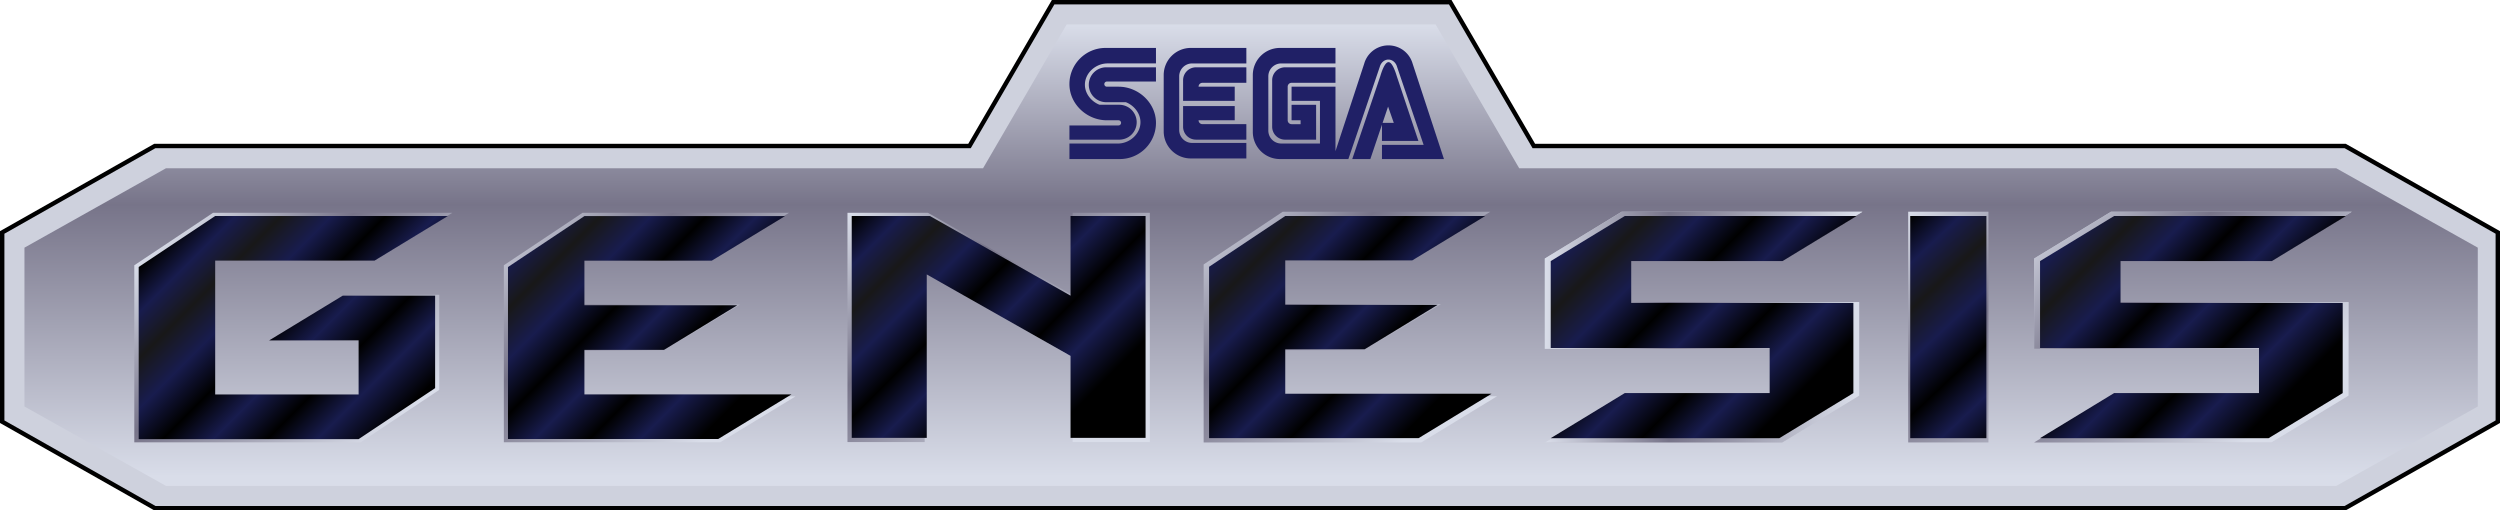
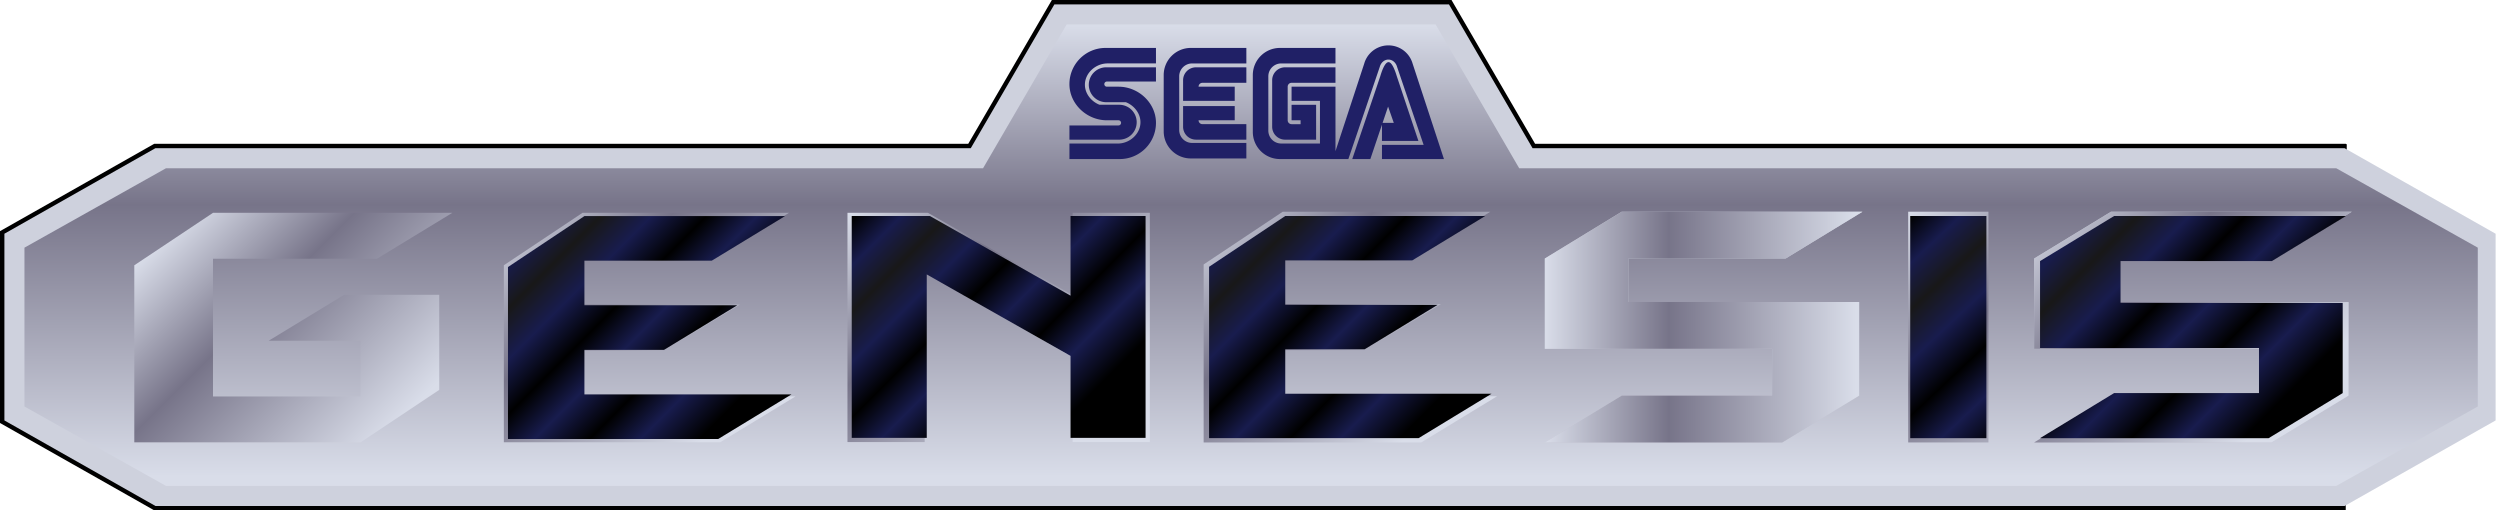
<svg xmlns="http://www.w3.org/2000/svg" xmlns:ns1="http://sodipodi.sourceforge.net/DTD/sodipodi-0.dtd" xmlns:ns2="http://www.inkscape.org/namespaces/inkscape" width="568.929" height="116.145" viewBox="-1 -1 568.929 116.145" xml:space="preserve" version="1.1" id="svg88" ns1:docname="genesis.svg" ns2:version="1.4 (86a8ad7, 2024-10-11)">
  <defs id="defs88" />
  <ns1:namedview id="namedview88" pagecolor="#ffffff" bordercolor="#000000" borderopacity="0.25" ns2:showpageshadow="2" ns2:pageopacity="0.0" ns2:pagecheckerboard="0" ns2:deskcolor="#d1d1d1" ns2:zoom="6.5210244" ns2:cx="284.46451" ns2:cy="58.043028" ns2:window-width="3840" ns2:window-height="2066" ns2:window-x="-11" ns2:window-y="-11" ns2:window-maximized="1" ns2:current-layer="svg88" />
-   <path d="m533.056 31.853-.229-.132H348.343L329.321-1h-90.947l-19.027 32.721H34.106L-1 51.605v43.654l34.88 19.759.228.127h498.717l34.85-19.741.254-.145V51.607z" id="path1" />
+   <path d="m533.056 31.853-.229-.132H348.343L329.321-1h-90.947l-19.027 32.721H34.106L-1 51.605v43.654l34.88 19.759.228.127h498.717V51.607z" id="path1" />
  <path fill="#CED1DD" d="M0 52.188v42.489l34.37 19.468h498.19l34.369-19.468V52.19L532.56 32.72H347.767L328.744 0h-89.796l-19.025 32.72H34.37z" id="path2" />
  <linearGradient id="a" gradientUnits="userSpaceOnUse" x1="308.144" y1="1410.964" x2="308.144" y2="1515.981" gradientTransform="translate(-24.425 -1406.4)">
    <stop offset="0" style="stop-color:#d9dde9" id="stop2" />
    <stop offset=".39" style="stop-color:#777489" id="stop3" />
    <stop offset=".98" style="stop-color:#d9dde9" id="stop4" />
  </linearGradient>
  <path fill="url(#a)" d="M344.724 37.286 325.701 4.564h-83.96l-19.025 32.723H36.777L4.565 55.36v36.148l32.212 18.072h493.885l32.211-18.072V55.36l-32.211-18.072-185.938-.002z" id="path4" />
  <path fill="#202066" d="m309.46 13.469-7.131 21.726h3.521l7.146-20.979c.26-.959 1.043-1.659 1.963-1.659.931 0 1.713.7 1.974 1.659l6.041 17.746h-9.479v3.232H327.6l-7.132-21.726a5.728 5.728 0 0 0-11.008.001zm4.178 13.492 1.248-3.706 1.301 3.706h-2.549zm-.517-10.638-6.387 18.872h4.117l2.643-7.822v3.697h8.295l-4.926-14.747c-.25-.821-.996-3.182-1.873-3.182-.881 0-1.627 2.36-1.869 3.182zm-22.549-2.885h12.344v-3.53h-12.639c-3.408 0-6.172 2.771-6.172 6.18v12.936a6.172 6.172 0 0 0 6.172 6.172h12.639v-16.47h-9.992v3.234h6.461v9.702h-8.813a2.933 2.933 0 0 1-2.936-2.938v-12.35a2.933 2.933 0 0 1 2.936-2.936zm2.351 9.406v3.531h2.055v.882h-2.055a.884.884 0 0 1-.883-.882v-7.648c0-.486.396-.883.883-.883h9.992V14.32h-11.461a2.942 2.942 0 0 0-2.945 2.938v10.585a2.942 2.942 0 0 0 2.945 2.938h7.055v-7.938l-5.586.001zm-22.631-9.406h12.344v-3.53h-12.641c-3.408 0-6.17 2.771-6.17 6.18V28.88c0 3.408 2.762 6.179 6.17 6.179h12.641v-3.531h-12.344a2.938 2.938 0 0 1-2.938-2.938V16.376a2.94 2.94 0 0 1 2.938-2.938zm9.695 8.523v-3.234h-8.227c0-.486.395-.883.883-.883h9.992V14.32h-11.461a2.938 2.938 0 0 0-2.936 2.938v4.703h11.749zm0 1.179v3.234h-8.227c0 .485.395.882.883.882h9.992v3.522h-11.461a2.936 2.936 0 0 1-2.936-2.938v-4.703l11.749.003zm-30.203 4.407h-7.412v3.233h11.459a3.97 3.97 0 0 0-.145-7.938h-4.459c-1.803-.686-3.334-2.474-3.334-4.559 0-2.679 2.467-4.848 5.145-4.848h11.027V9.907h-11.469c-4.541 0-8.225 3.69-8.225 8.233 0 4.55 3.979 8.234 8.521 8.234v-.038l.023.038h2.625a.586.586 0 0 1 0 1.172h-3.756v.001zm4.862-9.993h7.42V14.32h-11.468a3.968 3.968 0 0 0-3.818 3.966 3.97 3.97 0 0 0 3.973 3.973h4.459c1.803.692 3.326 2.473 3.326 4.558 0 2.68-2.465 4.849-5.146 4.849h-11.018v3.53h11.459a8.233 8.233 0 0 0 8.234-8.232c0-4.543-3.979-8.234-8.523-8.234v.046l-.029-.045h-2.619a.586.586 0 0 1 0-1.172l3.75-.005z" id="path5" />
  <linearGradient id="b" gradientUnits="userSpaceOnUse" x1="220.795" y1="1450.026" x2="270.307" y2="1499.537" gradientTransform="translate(-24.425 -1406.4)">
    <stop offset="0" style="stop-color:#d9dde9" id="stop5" />
    <stop offset=".39" style="stop-color:#777489" id="stop6" />
    <stop offset=".98" style="stop-color:#d9dde9" id="stop7" />
  </linearGradient>
  <path fill="url(#b)" d="M260.669 47.433v52.173h-17.568V80.333l-33.672-19.162v38.435H191.86V47.433h18.301l32.94 18.74v-18.74z" id="path7" />
  <linearGradient id="c" gradientUnits="userSpaceOnUse" x1="221.69" y1="1450.804" x2="269.721" y2="1498.835" gradientTransform="translate(-24.425 -1406.4)">
    <stop offset="0" style="stop-color:#000" id="stop8" />
    <stop offset=".11" style="stop-color:#181c4e" id="stop9" />
    <stop offset=".22" style="stop-color:#181818" id="stop10" />
    <stop offset=".34" style="stop-color:#181c4e" id="stop11" />
    <stop offset=".47" style="stop-color:#000" id="stop12" />
    <stop offset=".59" style="stop-color:#181c4e" id="stop13" />
    <stop offset=".72" style="stop-color:#000" id="stop14" />
    <stop offset=".84" style="stop-color:#181c4e" id="stop15" />
    <stop offset=".98" style="stop-color:#000" id="stop16" />
  </linearGradient>
  <path fill="url(#c)" d="M259.698 48.156v50.493h-17.072V79.995L209.903 61.45v37.199H192.83V48.156h17.784l32.012 18.134V48.156z" id="path16" />
  <linearGradient id="d" gradientUnits="userSpaceOnUse" x1="449.509" y1="1461.434" x2="499.751" y2="1514.88" gradientTransform="translate(-24.425 -1406.4)">
    <stop offset="0" style="stop-color:#d9dde9" id="stop17" />
    <stop offset=".39" style="stop-color:#777489" id="stop18" />
    <stop offset=".98" style="stop-color:#d9dde9" id="stop19" />
  </linearGradient>
  <path fill="url(#d)" d="M433.251 47.179h18.262v52.509h-18.262z" id="path19" />
  <linearGradient id="e" gradientUnits="userSpaceOnUse" x1="450.21" y1="1462.18" x2="498.416" y2="1513.46" gradientTransform="translate(-24.425 -1406.4)">
    <stop offset="0" style="stop-color:#000" id="stop20" />
    <stop offset=".11" style="stop-color:#181c4e" id="stop21" />
    <stop offset=".22" style="stop-color:#181818" id="stop22" />
    <stop offset=".34" style="stop-color:#181c4e" id="stop23" />
    <stop offset=".47" style="stop-color:#000" id="stop24" />
    <stop offset=".59" style="stop-color:#181c4e" id="stop25" />
    <stop offset=".72" style="stop-color:#000" id="stop26" />
    <stop offset=".84" style="stop-color:#181c4e" id="stop27" />
    <stop offset=".98" style="stop-color:#000" id="stop28" />
  </linearGradient>
  <path fill="url(#e)" d="M433.716 48.156h17.332v50.559h-17.332z" id="path28" />
  <linearGradient id="f" gradientUnits="userSpaceOnUse" x1="300.5" y1="1450.364" x2="350.308" y2="1500.173" gradientTransform="translate(-24.425 -1406.4)">
    <stop offset="0" style="stop-color:#d9dde9" id="stop29" />
    <stop offset=".39" style="stop-color:#777489" id="stop30" />
    <stop offset=".98" style="stop-color:#d9dde9" id="stop31" />
  </linearGradient>
  <path fill="url(#f)" d="M320.921 57.68h-30.004v10.502h36.004l-17.252 10.502h-18.752v10.502h48.756l-17.252 10.502h-49.506V59.182l18.002-12.003h47.256z" id="path31" />
  <linearGradient id="g" gradientUnits="userSpaceOnUse" x1="301.62" y1="1451.46" x2="349.578" y2="1499.419" gradientTransform="translate(-24.425 -1406.4)">
    <stop offset="0" style="stop-color:#000" id="stop32" />
    <stop offset=".11" style="stop-color:#181c4e" id="stop33" />
    <stop offset=".22" style="stop-color:#181818" id="stop34" />
    <stop offset=".34" style="stop-color:#181c4e" id="stop35" />
    <stop offset=".47" style="stop-color:#000" id="stop36" />
    <stop offset=".59" style="stop-color:#181c4e" id="stop37" />
    <stop offset=".72" style="stop-color:#000" id="stop38" />
    <stop offset=".84" style="stop-color:#181c4e" id="stop39" />
    <stop offset=".98" style="stop-color:#000" id="stop40" />
  </linearGradient>
  <path fill="url(#g)" d="M320.378 58.266h-28.89v10.112h34.668L309.544 78.49h-18.056V88.6h46.945l-16.609 10.114h-47.671V59.712l17.335-11.556h45.502z" id="path40" />
  <linearGradient id="h" gradientUnits="userSpaceOnUse" x1="141.228" y1="1450.637" x2="190.761" y2="1500.169" gradientTransform="translate(-24.425 -1406.4)">
    <stop offset="0" style="stop-color:#d9dde9" id="stop41" />
    <stop offset=".39" style="stop-color:#777489" id="stop42" />
    <stop offset=".98" style="stop-color:#d9dde9" id="stop43" />
  </linearGradient>
  <path fill="url(#h)" d="M161.399 57.878h-29.836v10.439h35.803L150.21 78.762h-18.647v10.442h48.484L162.89 99.647h-49.23V59.368l17.903-11.935h46.992z" id="path43" />
  <linearGradient id="i" gradientUnits="userSpaceOnUse" x1="142.081" y1="1451.468" x2="190.206" y2="1499.594" gradientTransform="translate(-24.425 -1406.4)">
    <stop offset="0" style="stop-color:#000" id="stop44" />
    <stop offset=".11" style="stop-color:#181c4e" id="stop45" />
    <stop offset=".22" style="stop-color:#181818" id="stop46" />
    <stop offset=".34" style="stop-color:#181c4e" id="stop47" />
    <stop offset=".47" style="stop-color:#000" id="stop48" />
    <stop offset=".59" style="stop-color:#181c4e" id="stop49" />
    <stop offset=".72" style="stop-color:#000" id="stop50" />
    <stop offset=".84" style="stop-color:#181c4e" id="stop51" />
    <stop offset=".98" style="stop-color:#000" id="stop52" />
  </linearGradient>
  <path fill="url(#i)" d="M160.984 58.319h-28.988v10.149h34.787l-16.67 10.147h-18.117V88.76h47.108l-16.668 10.145h-47.835V59.768l17.395-11.594h45.658z" id="path52" />
  <linearGradient id="j" gradientUnits="userSpaceOnUse" x1="64.992" y1="1454.767" x2="113.868" y2="1503.642" gradientTransform="translate(-24.425 -1406.4)">
    <stop offset="0" style="stop-color:#d9dde9" id="stop53" />
    <stop offset=".39" style="stop-color:#777489" id="stop54" />
    <stop offset=".98" style="stop-color:#d9dde9" id="stop55" />
  </linearGradient>
  <path fill="url(#j)" d="M29.562 59.372 47.47 47.433h54.472L84.779 57.882H47.47v31.337h33.578V76.534H60.155l17.162-10.445h21.641v21.638l-17.91 11.94H29.562z" id="path55" />
  <linearGradient id="k" gradientUnits="userSpaceOnUse" x1="65.687" y1="1455.464" x2="113.198" y2="1502.976" gradientTransform="translate(-24.425 -1406.4)">
    <stop offset="0" style="stop-color:#000" id="stop56" />
    <stop offset=".11" style="stop-color:#181c4e" id="stop57" />
    <stop offset=".22" style="stop-color:#181818" id="stop58" />
    <stop offset=".34" style="stop-color:#181c4e" id="stop59" />
    <stop offset=".47" style="stop-color:#000" id="stop60" />
    <stop offset=".59" style="stop-color:#181c4e" id="stop61" />
    <stop offset=".72" style="stop-color:#000" id="stop62" />
    <stop offset=".84" style="stop-color:#181c4e" id="stop63" />
    <stop offset=".98" style="stop-color:#000" id="stop64" />
  </linearGradient>
-   <path fill="url(#k)" d="M 30.563,59.76 47.971,48.156 h 52.951 L 84.238,58.311 H 47.971 v 30.465 h 32.64 V 76.444 H 60.302 L 76.985,66.29 H 98.021 V 87.325 L 80.611,98.93 H 30.563 Z" id="path64" style="display:inline" />
  <path fill="#C2C4D2" d="m422.089 89.034-17.502 10.654h-54.029l17.502-10.654h34.244V78.382h-51.746V57.835l17.502-10.656h54.791l-17.502 10.656h-35.767v9.89h52.507z" id="path65" />
  <linearGradient id="l" gradientUnits="userSpaceOnUse" x1="350.523" y1="-651.4" x2="422.816" y2="-651.4" gradientTransform="matrix(1 0 0 -1 .035 -577.966)">
    <stop offset="0" style="stop-color:#d9dde9" id="stop65" />
    <stop offset=".39" style="stop-color:#777489" id="stop66" />
    <stop offset=".98" style="stop-color:#d9dde9" id="stop67" />
  </linearGradient>
  <path fill="url(#l)" d="M402.304 89.034V78.382h-51.746V57.835l17.502-10.656h54.791l-17.502 10.656h-35.767v9.89h52.507v21.309l-17.502 10.654h-54.029l17.502-10.654z" id="path67" />
  <linearGradient id="m" gradientUnits="userSpaceOnUse" x1="381.426" y1="1450.132" x2="430.443" y2="1499.149" gradientTransform="translate(-24.425 -1406.4)">
    <stop offset="0" style="stop-color:#000" id="stop68" />
    <stop offset=".11" style="stop-color:#181c4e" id="stop69" />
    <stop offset=".22" style="stop-color:#181818" id="stop70" />
    <stop offset=".34" style="stop-color:#181c4e" id="stop71" />
    <stop offset=".47" style="stop-color:#000" id="stop72" />
    <stop offset=".59" style="stop-color:#181c4e" id="stop73" />
    <stop offset=".72" style="stop-color:#000" id="stop74" />
    <stop offset=".84" style="stop-color:#181c4e" id="stop75" />
    <stop offset=".98" style="stop-color:#000" id="stop76" />
  </linearGradient>
-   <path fill="url(#m)" d="M401.724 88.454V78.198h-49.822V58.413l16.851-10.257h52.754l-16.851 10.257h-34.438v9.525h50.557v20.516l-16.852 10.26h-52.021l16.851-10.26z" id="path76" />
  <path fill="#C2C4D2" d="m533.447 89.034-17.502 10.654h-54.031l17.503-10.654h34.245V78.382h-51.748V57.835l17.503-10.656h54.79l-17.502 10.656h-35.766v9.89h52.508z" id="path77" />
  <linearGradient id="n" gradientUnits="userSpaceOnUse" x1="491.636" y1="1448.985" x2="542.546" y2="1499.895" gradientTransform="translate(-24.425 -1406.4)">
    <stop offset="0" style="stop-color:#d9dde9" id="stop77" />
    <stop offset=".39" style="stop-color:#777489" id="stop78" />
    <stop offset=".98" style="stop-color:#d9dde9" id="stop79" />
  </linearGradient>
  <path fill="url(#n)" d="M513.662 89.034V78.382h-51.748V57.835l17.503-10.656h54.79l-17.502 10.656h-35.766v9.89h52.508v21.309l-17.502 10.654h-54.031l17.503-10.654z" id="path79" />
  <linearGradient id="o" gradientUnits="userSpaceOnUse" x1="492.782" y1="1450.132" x2="541.799" y2="1499.149" gradientTransform="translate(-24.425 -1406.4)">
    <stop offset="0" style="stop-color:#000" id="stop80" />
    <stop offset=".11" style="stop-color:#181c4e" id="stop81" />
    <stop offset=".22" style="stop-color:#181818" id="stop82" />
    <stop offset=".34" style="stop-color:#181c4e" id="stop83" />
    <stop offset=".47" style="stop-color:#000" id="stop84" />
    <stop offset=".59" style="stop-color:#181c4e" id="stop85" />
    <stop offset=".72" style="stop-color:#000" id="stop86" />
    <stop offset=".84" style="stop-color:#181c4e" id="stop87" />
    <stop offset=".98" style="stop-color:#000" id="stop88" />
  </linearGradient>
  <path fill="url(#o)" d="M513.082 88.454V78.198h-49.825V58.413l16.854-10.257h52.754l-16.854 10.257h-34.435v9.525h50.556v20.516l-16.853 10.26h-52.022l16.854-10.26z" id="path88" />
</svg>